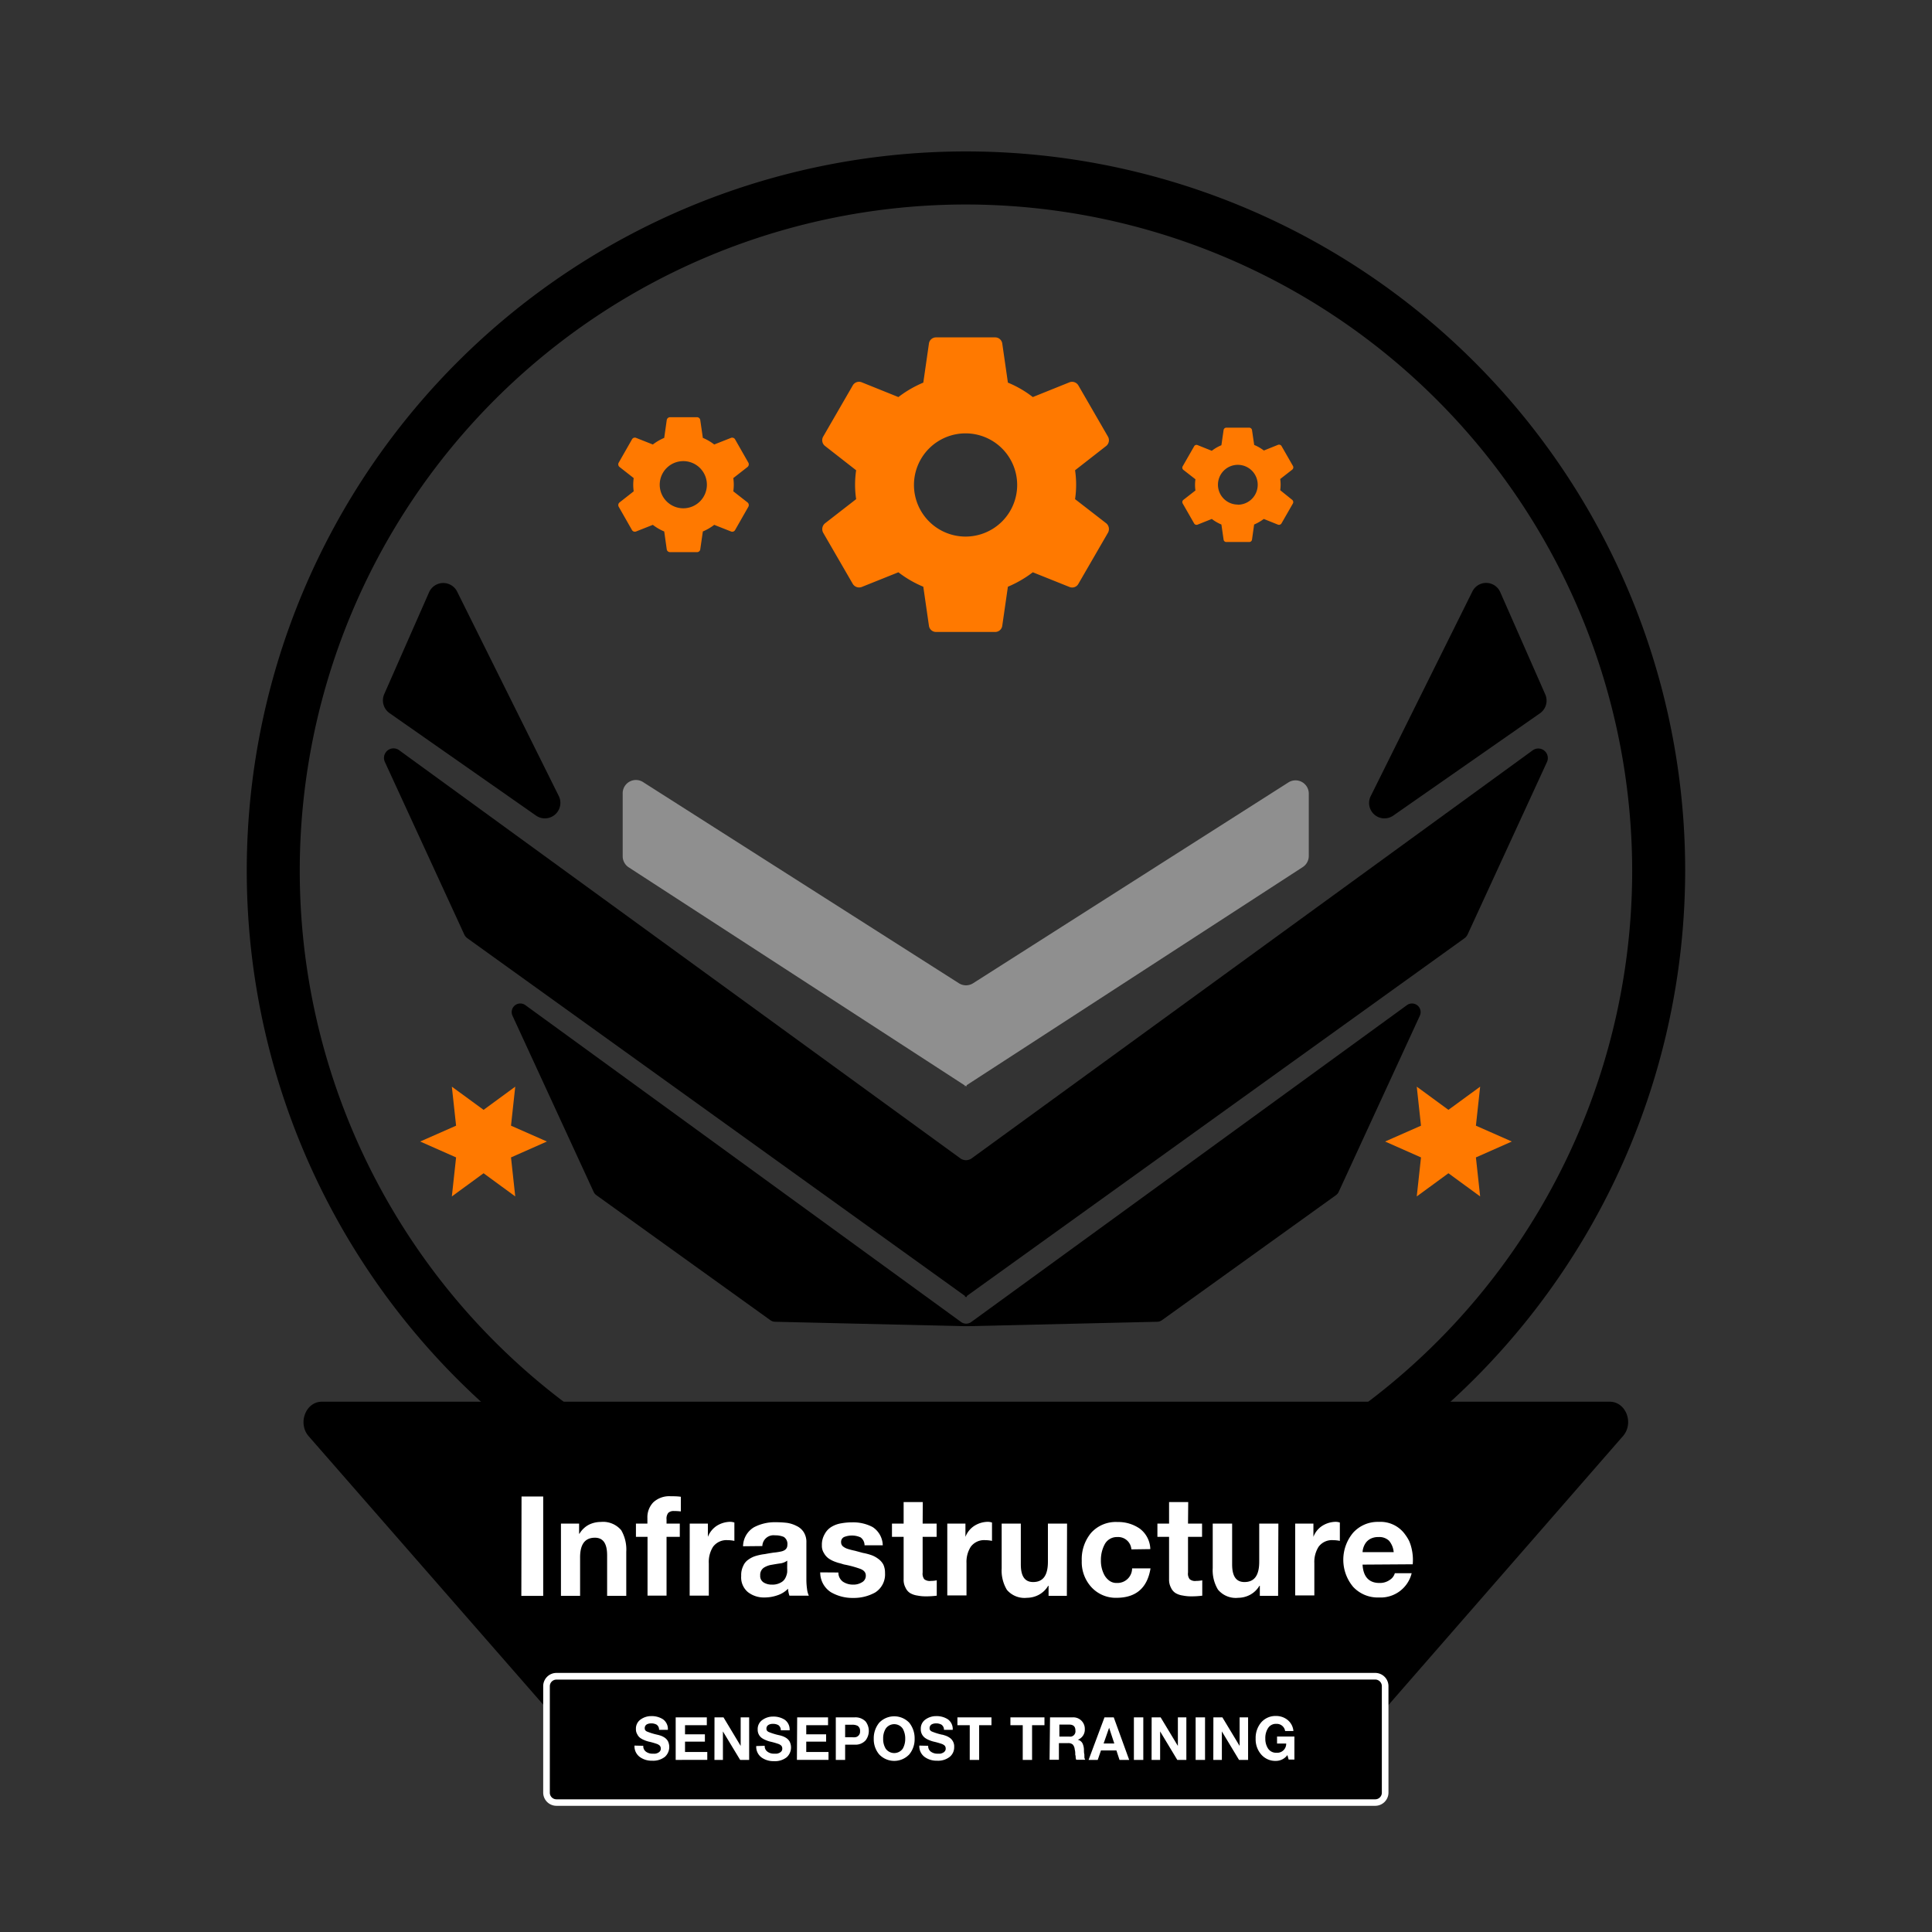
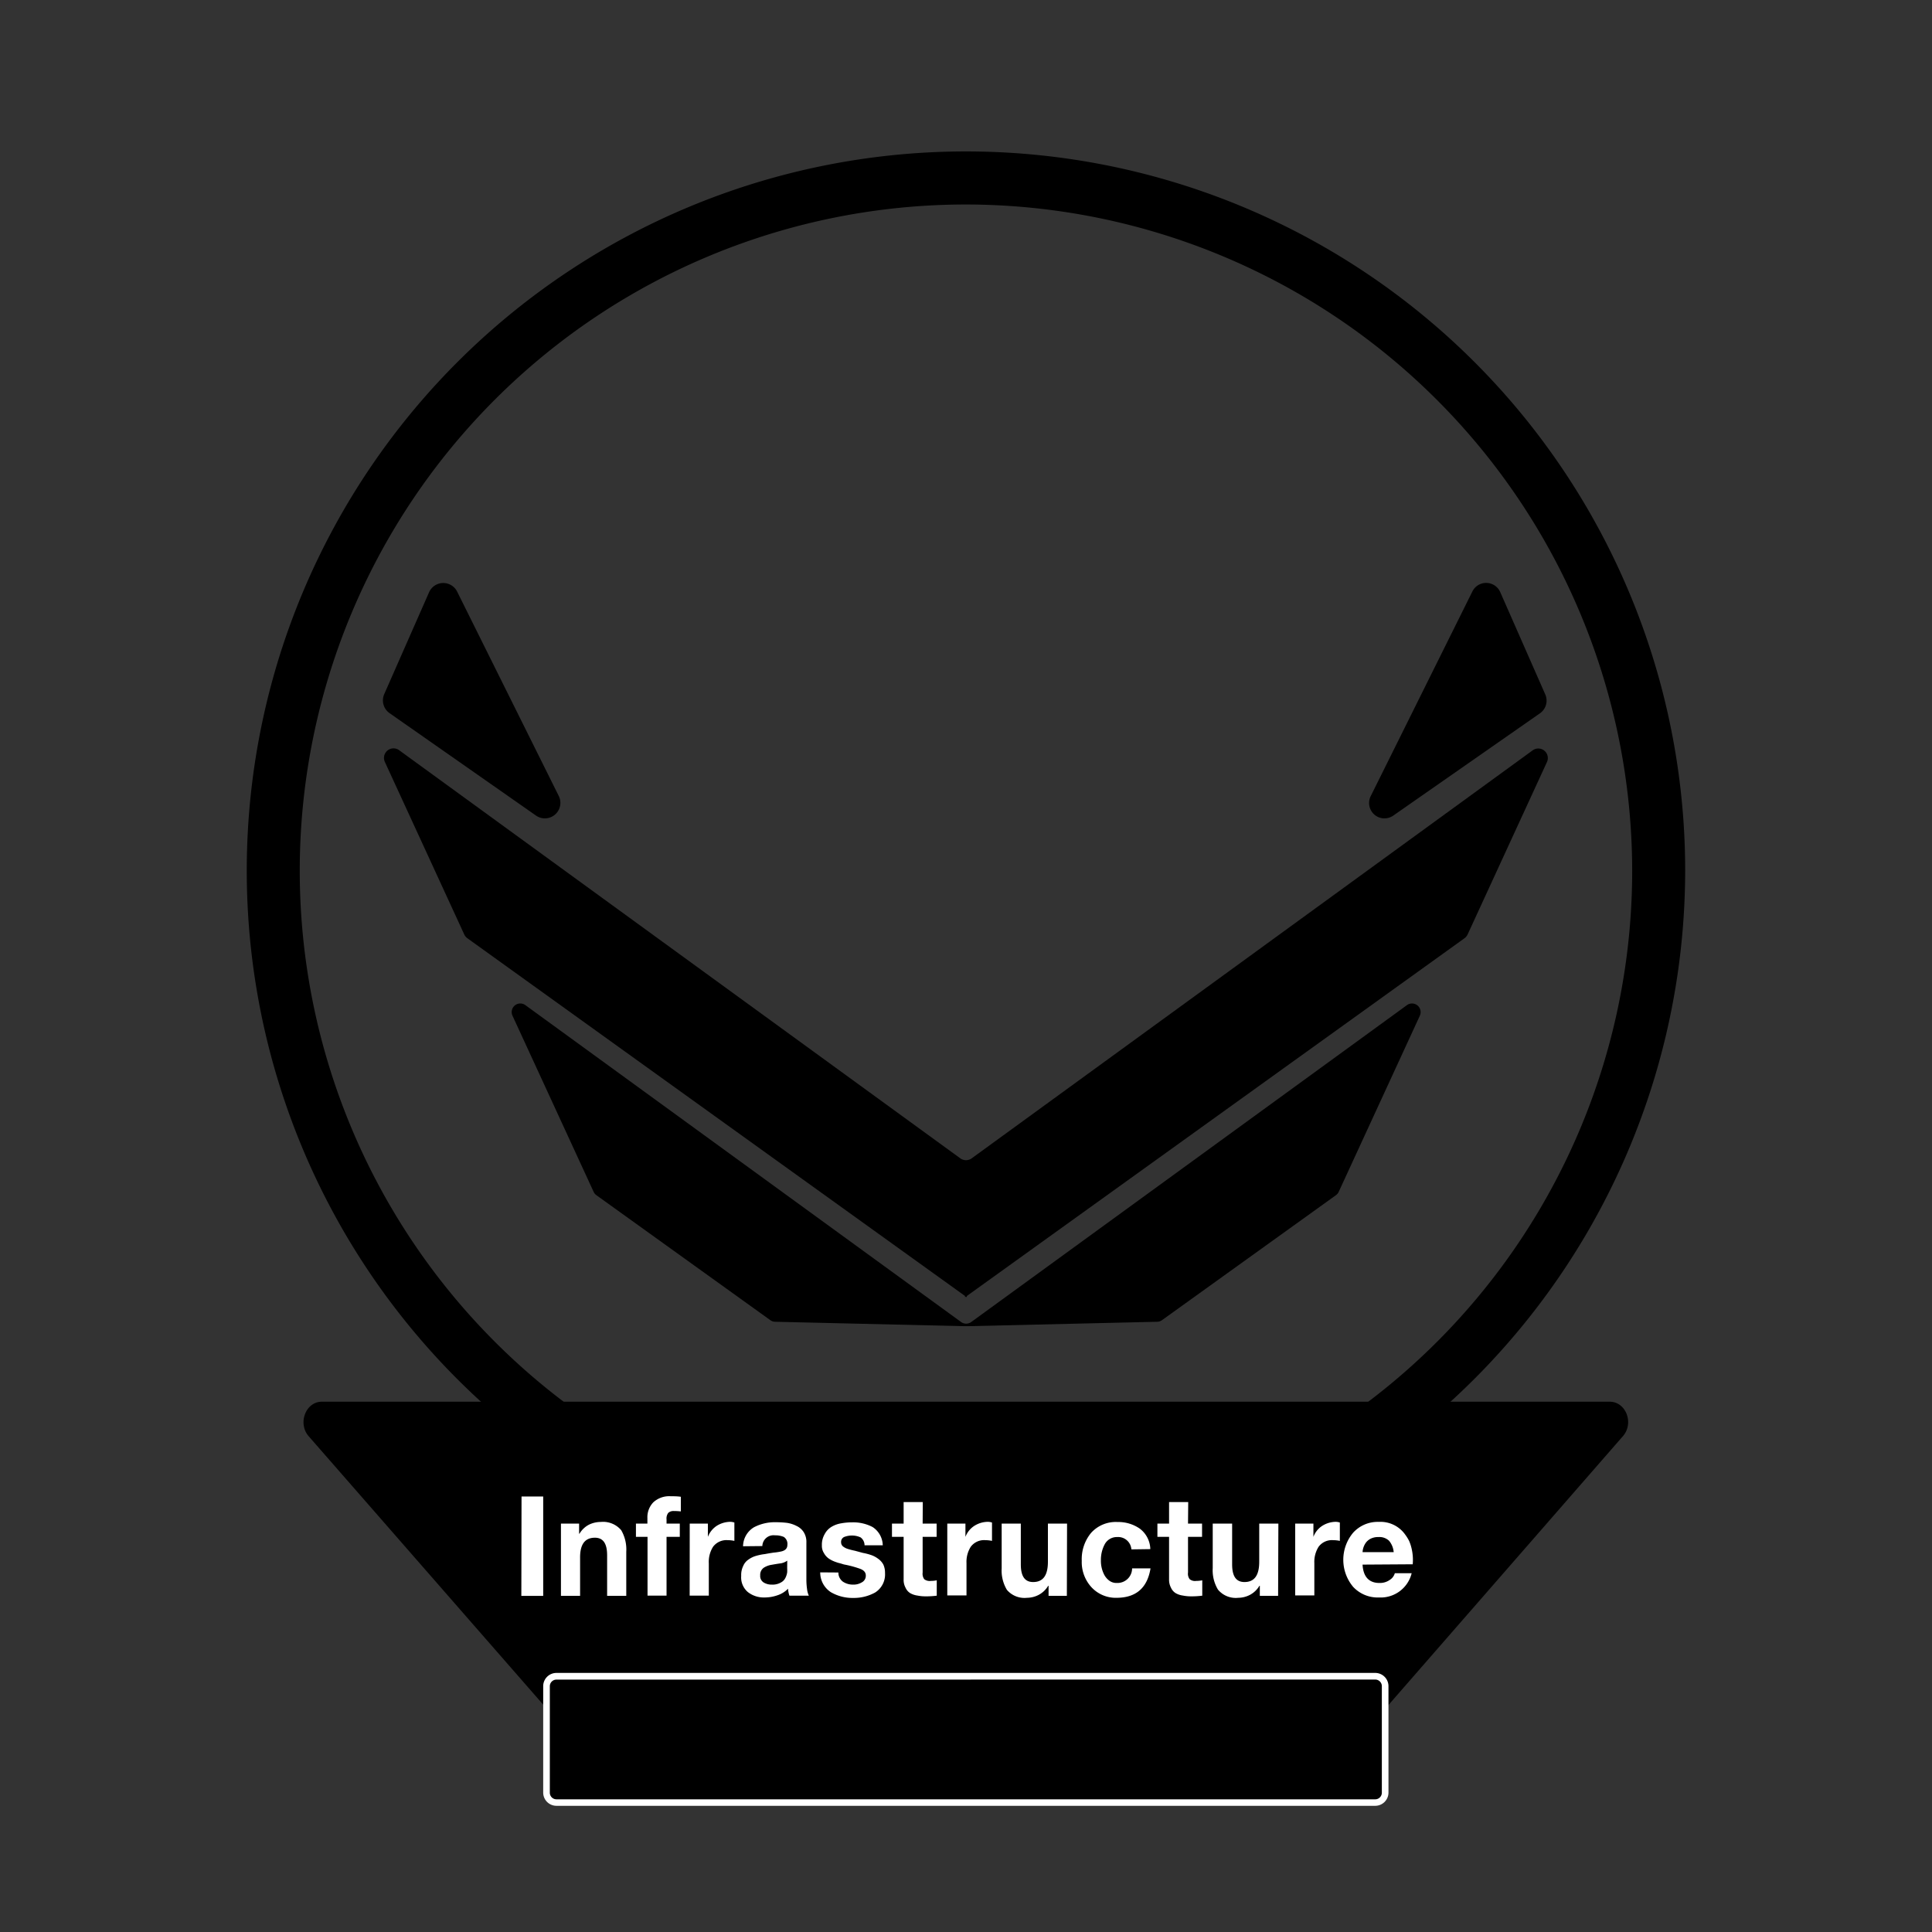
<svg xmlns="http://www.w3.org/2000/svg" id="DESIGN" viewBox="0 0 291.65 291.65" width="292" height="292">
  <rect x="0" y="0" width="291.65" height="291.65" fill="#333333" stroke="none" />
  <defs>
    <style>.cls-2{fill:#fff}.cls-3{fill:#ff7900}</style>
  </defs>
  <path d="M145.82 240a108.57 108.57 0 11108.57-108.56A108.68 108.68 0 01145.82 240zm0-209.13a100.57 100.57 0 10100.57 100.57A100.67 100.67 0 00145.82 30.87z" />
  <path d="M231.41 113.24l-84.74 61.63a1.46 1.46 0 01-1.69 0l-84.74-61.63a1.44 1.44 0 00-2.15 1.76l12 26.08a1.5 1.5 0 00.47.56l75.12 54v.19l.13-.09.14.09v-.19l75.12-54a1.5 1.5 0 00.47-.56l12-26.08a1.44 1.44 0 00-2.13-1.76z" />
  <path d="M145.06 199.55l-65.74-47.81a1.3 1.3 0 00-1.95 1.6l12.24 26.57a1.28 1.28 0 00.43.52l26.25 18.86a1.27 1.27 0 00.73.24l28.68.67h.3l28.68-.67a1.27 1.27 0 00.73-.24l26.25-18.86a1.28 1.28 0 00.43-.52l12.24-26.57a1.3 1.3 0 00-1.95-1.6l-65.74 47.81a1.31 1.31 0 01-1.58 0z" />
-   <path d="M194.5 118.11l-47.59 30.31a2 2 0 01-2.17 0l-47.59-30.31a2 2 0 00-3.15 1.71v9.42a2 2 0 00.92 1.7l50.73 32.92v.14l.13-.09.14.09v-.18l50.73-32.92a2 2 0 00.92-1.7v-9.42a2 2 0 00-3.07-1.67z" fill="#8f8f8f" />
  <path d="M145.82 211.6H48.58c-2.43 0-3.66 3.25-2 5.19l37.3 42.69a2.63 2.63 0 002 .92h119.89a2.63 2.63 0 002-.92L245 216.79c1.69-1.94.46-5.19-2-5.19z" />
  <path class="cls-2" d="M78.73 225.91H82v15h-3.3zM84.68 230h2.74v1.52h.06a3.59 3.59 0 011.45-1.37 4.09 4.09 0 011.76-.4 3.58 3.58 0 013.09 1.25 5.82 5.82 0 01.76 3.25v6.65h-2.89v-6.11c0-1.77-.59-2.66-1.84-2.66-1.52 0-2.27 1-2.24 3.1v5.67h-2.89zM97.75 232H96v-2h1.73v-.84a3.24 3.24 0 01.89-2.37 3.54 3.54 0 012.63-.92c.52 0 1 0 1.53.08v2.21a9 9 0 00-1.06-.06 1.15 1.15 0 00-.84.28 1.41 1.41 0 00-.26 1v.62h2v2h-2v8.87h-2.87zM104.12 230h2.74v2a3.49 3.49 0 011.36-1.68 3.92 3.92 0 012-.59 2 2 0 01.64.11v2.77a4.67 4.67 0 00-1-.11 2.52 2.52 0 00-2.22 1 4.27 4.27 0 00-.64 2.5v4.87h-2.89zM112.17 233.42a3.39 3.39 0 011.67-2.88 6.77 6.77 0 013.27-.75 14.7 14.7 0 011.63.09 4.58 4.58 0 011.48.46 2.59 2.59 0 011.1.94 2.76 2.76 0 01.41 1.59v5.62a10.21 10.21 0 00.1 1.39 3.37 3.37 0 00.27 1h-2.93a4.08 4.08 0 01-.21-1.05 3.94 3.94 0 01-1.63 1 5.84 5.84 0 01-1.91.32 3.9 3.9 0 01-2.53-.82 2.9 2.9 0 01-1-2.44 3.1 3.1 0 01.32-1.53 2.11 2.11 0 01.79-.94 3.61 3.61 0 011.17-.56 7.67 7.67 0 011.3-.26c.46-.09.9-.16 1.3-.22a9.44 9.44 0 001.09-.16c.67-.13 1-.47 1-1a1.26 1.26 0 00-.54-1.21 3.26 3.26 0 00-1.33-.24 1.69 1.69 0 00-1.91 1.62zm6.67 2.17a2.25 2.25 0 01-1 .41c-.45.06-.91.14-1.37.22a3.07 3.07 0 00-1.17.44 1.3 1.3 0 00-.54 1.16 1.14 1.14 0 00.56 1.09 2.31 2.31 0 001.21.3 2.5 2.5 0 001.35-.32 1.56 1.56 0 00.68-.69 2.74 2.74 0 00.27-.84 6.29 6.29 0 000-.65zM126.56 237.38a1.68 1.68 0 00.69 1.39 2.73 2.73 0 001.54.44 2.38 2.38 0 001.27-.32 1.12 1.12 0 00.64-1.06q0-.68-.84-1a15.51 15.51 0 00-2.45-.66l-.59-.18a3.8 3.8 0 01-.61-.18 4.33 4.33 0 01-1.08-.52 2.42 2.42 0 01-.75-.84 2 2 0 01-.31-1.16 3.16 3.16 0 01.43-1.72 2.79 2.79 0 011-1.07 4.06 4.06 0 011.47-.54 9 9 0 011.65-.15 6.29 6.29 0 013.11.71 3.38 3.38 0 011.53 2.75h-2.75a1.47 1.47 0 00-.6-1.19 3.15 3.15 0 00-1.37-.28 3.21 3.21 0 00-1 .18.8.8 0 00-.57.82.81.81 0 00.28.64 2.26 2.26 0 00.76.39 10.18 10.18 0 001.06.27l1.18.32a8.76 8.76 0 011.27.33 3.86 3.86 0 011.06.57 2.59 2.59 0 01.76.85 2.92 2.92 0 01.26 1.28 3.23 3.23 0 01-1.49 2.95 6.63 6.63 0 01-3.33.82 6.46 6.46 0 01-3.34-.86 3.52 3.52 0 01-1.62-3zM139.28 230h2.11v2h-2.11v5.39a1.4 1.4 0 00.24 1 1.33 1.33 0 001 .26 4.41 4.41 0 00.89-.09v2.32a12.55 12.55 0 01-1.68.1 6.31 6.31 0 01-1.25-.12 3 3 0 01-1.07-.36 1.84 1.84 0 01-.71-.82 2.48 2.48 0 01-.29-1.28V232h-1.76v-2h1.76v-3.25h2.89zM143 230h2.74v2a3.45 3.45 0 011.37-1.68 3.89 3.89 0 012-.59 2 2 0 01.64.11v2.77a4.61 4.61 0 00-1-.11 2.5 2.5 0 00-2.21 1 4.27 4.27 0 00-.64 2.47v4.87H143zM161.05 240.9h-2.76v-1.51h-.06a3.69 3.69 0 01-1.4 1.35 3.88 3.88 0 01-1.8.46A3.48 3.48 0 01152 240a5.64 5.64 0 01-.79-3.24V230h2.89v6.15c0 1.78.59 2.67 1.86 2.67 1.5 0 2.24-1 2.23-3.11V230h2.89zM170.79 233.89a2 2 0 00-2.14-1.86 2.07 2.07 0 00-1.91 1.14 5 5 0 00-.55 2.38 4.53 4.53 0 00.55 2.26 2.65 2.65 0 00.74.82 1.79 1.79 0 001.11.33 2.21 2.21 0 002.31-2.2h2.78q-.72 4.4-5.07 4.44a5 5 0 01-3.83-1.58 5.6 5.6 0 01-1.48-4 6.22 6.22 0 011.4-4.21 5 5 0 014-1.65 5.68 5.68 0 013.36 1 4 4 0 011.59 3.09zM179.34 230h2.12v2h-2.12v5.39a1.35 1.35 0 00.25 1 1.28 1.28 0 001 .26 4.58 4.58 0 00.9-.09v2.32a12.7 12.7 0 01-1.69.1 6.21 6.21 0 01-1.24-.12 3 3 0 01-1.08-.36 1.84 1.84 0 01-.71-.82 2.58 2.58 0 01-.29-1.28V232h-1.76v-2h1.76v-3.25h2.89zM192.94 240.9h-2.76v-1.51h-.06a3.69 3.69 0 01-1.4 1.35 3.88 3.88 0 01-1.8.46 3.48 3.48 0 01-3.06-1.24 5.64 5.64 0 01-.79-3.24V230H186v6.15c0 1.78.59 2.67 1.86 2.67 1.5 0 2.24-1 2.23-3.11V230h2.89zM195.52 230h2.75v2a3.38 3.38 0 011.36-1.68 3.89 3.89 0 012-.59 1.94 1.94 0 01.63.11v2.77a4.61 4.61 0 00-1-.11 2.5 2.5 0 00-2.21 1 4.27 4.27 0 00-.64 2.47v4.87h-2.89zM205.69 236.19c.1 1.86 1 2.79 2.58 2.77a2.56 2.56 0 001.54-.47 1.76 1.76 0 00.75-1h2.54a4.81 4.81 0 01-4.92 3.66 5.06 5.06 0 01-3.91-1.6 6.36 6.36 0 010-8.18 5 5 0 013.87-1.63 4.57 4.57 0 014 1.94 6.41 6.41 0 01.58.94 6.33 6.33 0 01.36 1.09 7.51 7.51 0 01.18 2.43zm4.7-1.88a3.1 3.1 0 00-.7-1.72 2.12 2.12 0 00-1.59-.56 2.53 2.53 0 00-1.13.22 2.05 2.05 0 00-.75.59 2.68 2.68 0 00-.53 1.47z" />
  <rect x="82.56" y="253.05" width="126.52" height="19.04" rx="1.48" />
  <path class="cls-2" d="M207.6 272.6H84a2 2 0 01-2-2v-16.06a2 2 0 012-2h123.6a2 2 0 012 2v16.07a2 2 0 01-2 1.99zM84 253.55a1 1 0 00-1 1v16.07a1 1 0 001 1h123.6a1 1 0 001-1v-16.08a1 1 0 00-1-1z" />
-   <path class="cls-2" d="M97.11 263.54a1 1 0 00.42.9 1.59 1.59 0 001 .29 2.71 2.71 0 00.4 0 1.34 1.34 0 00.4-.13.93.93 0 00.31-.25.61.61 0 00.11-.38.66.66 0 00-.15-.45 1.26 1.26 0 00-.43-.26 11.14 11.14 0 00-1.27-.36 4.08 4.08 0 01-.67-.23 2.89 2.89 0 01-.6-.33 1.42 1.42 0 01-.42-.52A1.44 1.44 0 0196 261a1.66 1.66 0 01.75-1.46 2.71 2.71 0 011.58-.48 3.14 3.14 0 011.74.47 1.8 1.8 0 01.75 1.6h-1.33a.89.89 0 00-.37-.78 1.62 1.62 0 00-.85-.19 1.28 1.28 0 00-.63.15.63.63 0 00-.31.58.54.54 0 00.07.29.68.68 0 00.27.21 9.51 9.51 0 001.52.47 4.58 4.58 0 01.48.13 2.65 2.65 0 01.62.29 1.64 1.64 0 01.53.55 2 2 0 01-.44 2.37 2.85 2.85 0 01-1.94.59 3 3 0 01-1.84-.55 2 2 0 01-.82-1.73zM102 259.25h4.7v1.18h-3.29v1.38h3v1.1h-3v1.57h3.36v1.19H102zM107.86 259.25h1.36l2.59 4.31v-4.31h1.28v6.42h-1.36l-2.6-4.3v4.3h-1.28zM115.44 263.54a1 1 0 00.43.9 1.59 1.59 0 001 .29 2.85 2.85 0 00.4 0 1.44 1.44 0 00.4-.13.93.93 0 00.31-.25.61.61 0 00.11-.38.66.66 0 00-.15-.45 1.26 1.26 0 00-.43-.26 11.77 11.77 0 00-1.27-.36 4.08 4.08 0 01-.67-.23 2.65 2.65 0 01-.6-.33 1.56 1.56 0 01-.43-.52 1.54 1.54 0 01-.16-.75 1.66 1.66 0 01.75-1.46 2.7 2.7 0 011.57-.48 3.15 3.15 0 011.75.47 1.8 1.8 0 01.75 1.6h-1.33a.92.92 0 00-.37-.78 1.64 1.64 0 00-.86-.19 1.26 1.26 0 00-.62.15.64.64 0 00-.32.58.55.55 0 00.08.29.68.68 0 00.27.21 9.64 9.64 0 001.51.47 4.09 4.09 0 01.49.13 2.65 2.65 0 01.62.29 1.64 1.64 0 01.53.55 2 2 0 01-.44 2.37 2.85 2.85 0 01-1.94.59 3.09 3.09 0 01-1.85-.55 2 2 0 01-.81-1.73zM120.34 259.25H125v1.18h-3.29v1.38h3v1.1h-3v1.57h3.36v1.19h-4.77zM126.17 259.25H129a2.13 2.13 0 011.67.62 2.34 2.34 0 010 2.85 2.06 2.06 0 01-1.66.65h-1.43v2.3h-1.41zm1.41 3h1.06a2.25 2.25 0 00.46 0 .82.82 0 00.37-.14.84.84 0 00.36-.78.86.86 0 00-.36-.8 1.73 1.73 0 00-.83-.17h-1.06zM131.9 262.49a3.7 3.7 0 01.82-2.43 3.14 3.14 0 014.54 0 3.74 3.74 0 01.81 2.42 3.57 3.57 0 01-.81 2.36 3.12 3.12 0 01-4.54 0 3.52 3.52 0 01-.82-2.35zm1.42 0a2.75 2.75 0 00.38 1.48 1.58 1.58 0 002.58 0 2.93 2.93 0 00.37-1.48 3 3 0 00-.37-1.53 1.56 1.56 0 00-2.58 0 2.81 2.81 0 00-.38 1.53zM140.12 263.54a1 1 0 00.42.9 1.64 1.64 0 001 .29 3 3 0 00.4 0 1.28 1.28 0 00.39-.13.76.76 0 00.31-.25.56.56 0 00.12-.38.66.66 0 00-.15-.45 1.37 1.37 0 00-.43-.26 12 12 0 00-1.28-.36 4.43 4.43 0 01-.67-.23 2.89 2.89 0 01-.6-.33A1.59 1.59 0 01139 261a1.66 1.66 0 01.75-1.46 2.73 2.73 0 011.58-.48 3.14 3.14 0 011.74.47 1.8 1.8 0 01.75 1.6h-1.32a.92.92 0 00-.38-.78 1.6 1.6 0 00-.85-.19 1.33 1.33 0 00-.63.15.65.65 0 00-.31.58.47.47 0 00.08.29.68.68 0 00.27.21 9.29 9.29 0 001.51.47c.12 0 .28.07.49.13a2.59 2.59 0 01.61.29 1.57 1.57 0 01.75 1.45 1.85 1.85 0 01-.66 1.47 2.83 2.83 0 01-1.94.59 3.06 3.06 0 01-1.84-.55 2 2 0 01-.82-1.73zM146.39 260.43h-1.86v-1.18h5.14v1.18h-1.86v5.24h-1.42zM154.39 260.43h-1.86v-1.18h5.14v1.18h-1.87v5.24h-1.41zM158.51 259.25h3.4a1.73 1.73 0 011.85 1.77 1.63 1.63 0 01-1.06 1.61 1.07 1.07 0 01.72.56 2.44 2.44 0 01.21.94c0 .21 0 .47.07.77a.6.6 0 000 .2 1.55 1.55 0 000 .21.81.81 0 00.13.34h-1.37a2 2 0 01-.08-.35c0-.13 0-.26-.06-.39 0-.28 0-.54-.08-.8a1.3 1.3 0 00-.29-.75 1 1 0 00-.74-.22h-1.36v2.51h-1.41zm1.41 2.9h1.49a.8.8 0 00.93-.92c0-.6-.31-.89-.93-.89h-1.49zM166.73 259.25h1.4l2.33 6.42H169l-.47-1.43h-2.33l-.49 1.43h-1.38zm-.13 3.94h1.61l-.78-2.37zM171.17 259.25h1.42v6.42h-1.42zM173.85 259.25h1.36l2.6 4.31v-4.31h1.28v6.42h-1.37l-2.59-4.3v4.3h-1.29zM180.49 259.25h1.42v6.42h-1.42zM183.17 259.25h1.36l2.6 4.31v-4.31h1.28v6.42h-1.37l-2.59-4.3v4.3h-1.29zM194.34 264.94a2.14 2.14 0 01-1.72.88 2.81 2.81 0 01-2.26-1 3.47 3.47 0 01-.81-2.36 3.63 3.63 0 01.81-2.42 2.86 2.86 0 012.26-1 2.75 2.75 0 011.74.59 2.4 2.4 0 01.89 1.68H194a1.27 1.27 0 00-1.31-1.08 1.39 1.39 0 00-1.29.68 2.73 2.73 0 00-.39 1.53 2.67 2.67 0 00.39 1.48 1.43 1.43 0 001.29.67 1.35 1.35 0 001.47-1.39h-1.38v-1.06h2.62v3.48h-.87z" />
  <path d="M69 89.29l15.32 30.81a2.34 2.34 0 01-3.43 3L58.8 107.65a2.35 2.35 0 01-.8-2.86l6.78-15.4a2.34 2.34 0 014.22-.1zM222.27 89.28l-15.36 30.92a2.32 2.32 0 003.4 2.93l22.17-15.46a2.33 2.33 0 00.79-2.84l-6.8-15.45a2.32 2.32 0 00-4.2-.1z" />
-   <path class="cls-3" d="M73 167.54l4.78-3.5-.64 5.89 5.42 2.39-5.42 2.4.64 5.89-4.78-3.5-4.79 3.5.64-5.89-5.42-2.4 5.42-2.39-.64-5.89 4.79 3.5zM218.65 167.54l4.79-3.5-.64 5.89 5.42 2.39-5.42 2.4.64 5.89-4.79-3.5-4.78 3.5.64-5.89-5.42-2.4 5.42-2.39-.64-5.89 4.78 3.5zM193.26 74a7.73 7.73 0 00.06-.85 7.54 7.54 0 00-.06-.84l1.82-1.42a.44.44 0 00.1-.55l-1.72-3a.44.44 0 00-.53-.19l-2.14.86a6.23 6.23 0 00-1.46-.84l-.33-2.25a.43.43 0 00-.43-.36h-3.44a.42.42 0 00-.42.36l-.33 2.29a6.16 6.16 0 00-1.45.84l-2.15-.86a.41.41 0 00-.52.19l-1.72 3a.42.42 0 00.1.55l1.82 1.42a5.83 5.83 0 00-.06.84 6 6 0 00.06.85l-1.82 1.42a.43.43 0 00-.1.55l1.72 3a.42.42 0 00.52.19l2.15-.86a6.53 6.53 0 001.45.84l.33 2.28a.41.41 0 00.42.36h3.44a.42.42 0 00.43-.36l.32-2.28a7 7 0 001.46-.84l2.14.86a.44.44 0 00.53-.19l1.72-3a.44.44 0 00-.1-.55zm-6.4 2.17a3 3 0 113-3 3 3 0 01-3 3.02zM110.7 74.17a8.12 8.12 0 00.07-1 8 8 0 00-.07-1l2.15-1.68a.52.52 0 00.12-.65l-2-3.51a.51.51 0 00-.62-.23l-2.53 1a7.58 7.58 0 00-1.72-1l-.39-2.69a.5.5 0 00-.49-.43h-4.07a.51.51 0 00-.5.43l-.38 2.69a8 8 0 00-1.72 1l-2.53-1a.49.49 0 00-.62.23l-2 3.51a.51.51 0 00.12.65l2.14 1.68a8.09 8.09 0 00-.07 1 8.26 8.26 0 00.07 1l-2.14 1.68a.52.52 0 00-.12.65l2 3.51a.5.5 0 00.62.22l2.53-1a7.54 7.54 0 001.72 1l.38 2.7a.5.5 0 00.5.42h4.07a.49.49 0 00.49-.42l.39-2.7a7.93 7.93 0 001.72-1l2.53 1a.49.49 0 00.62-.22l2-3.51a.52.52 0 00-.12-.65zm-7.55 2.56a3.56 3.56 0 113.56-3.56 3.56 3.56 0 01-3.56 3.56zM162.29 75.35a14.93 14.93 0 000-4.36l4.7-3.67a1.11 1.11 0 00.26-1.42l-4.45-7.7a1.1 1.1 0 00-1.35-.49l-5.54 2.23a16 16 0 00-3.76-2.18l-.85-5.9a1.08 1.08 0 00-1.09-.93h-8.89a1.08 1.08 0 00-1.09.93l-.85 5.9a16.77 16.77 0 00-3.76 2.18l-5.54-2.23a1.09 1.09 0 00-1.36.49l-4.45 7.7a1.1 1.1 0 00.27 1.42l4.7 3.67a14.93 14.93 0 000 4.36l-4.7 3.65a1.14 1.14 0 00-.27 1.43l4.45 7.69a1.12 1.12 0 001.36.49l5.54-2.22a16.39 16.39 0 003.76 2.18l.85 5.89a1.08 1.08 0 001.09.94h8.89a1.08 1.08 0 001.09-.94l.85-5.89a17.16 17.16 0 003.76-2.18l5.54 2.22a1.07 1.07 0 001.35-.49l4.45-7.69A1.13 1.13 0 00167 79zM145.76 81a7.79 7.79 0 117.79-7.79 7.79 7.79 0 01-7.79 7.79z" />
</svg>